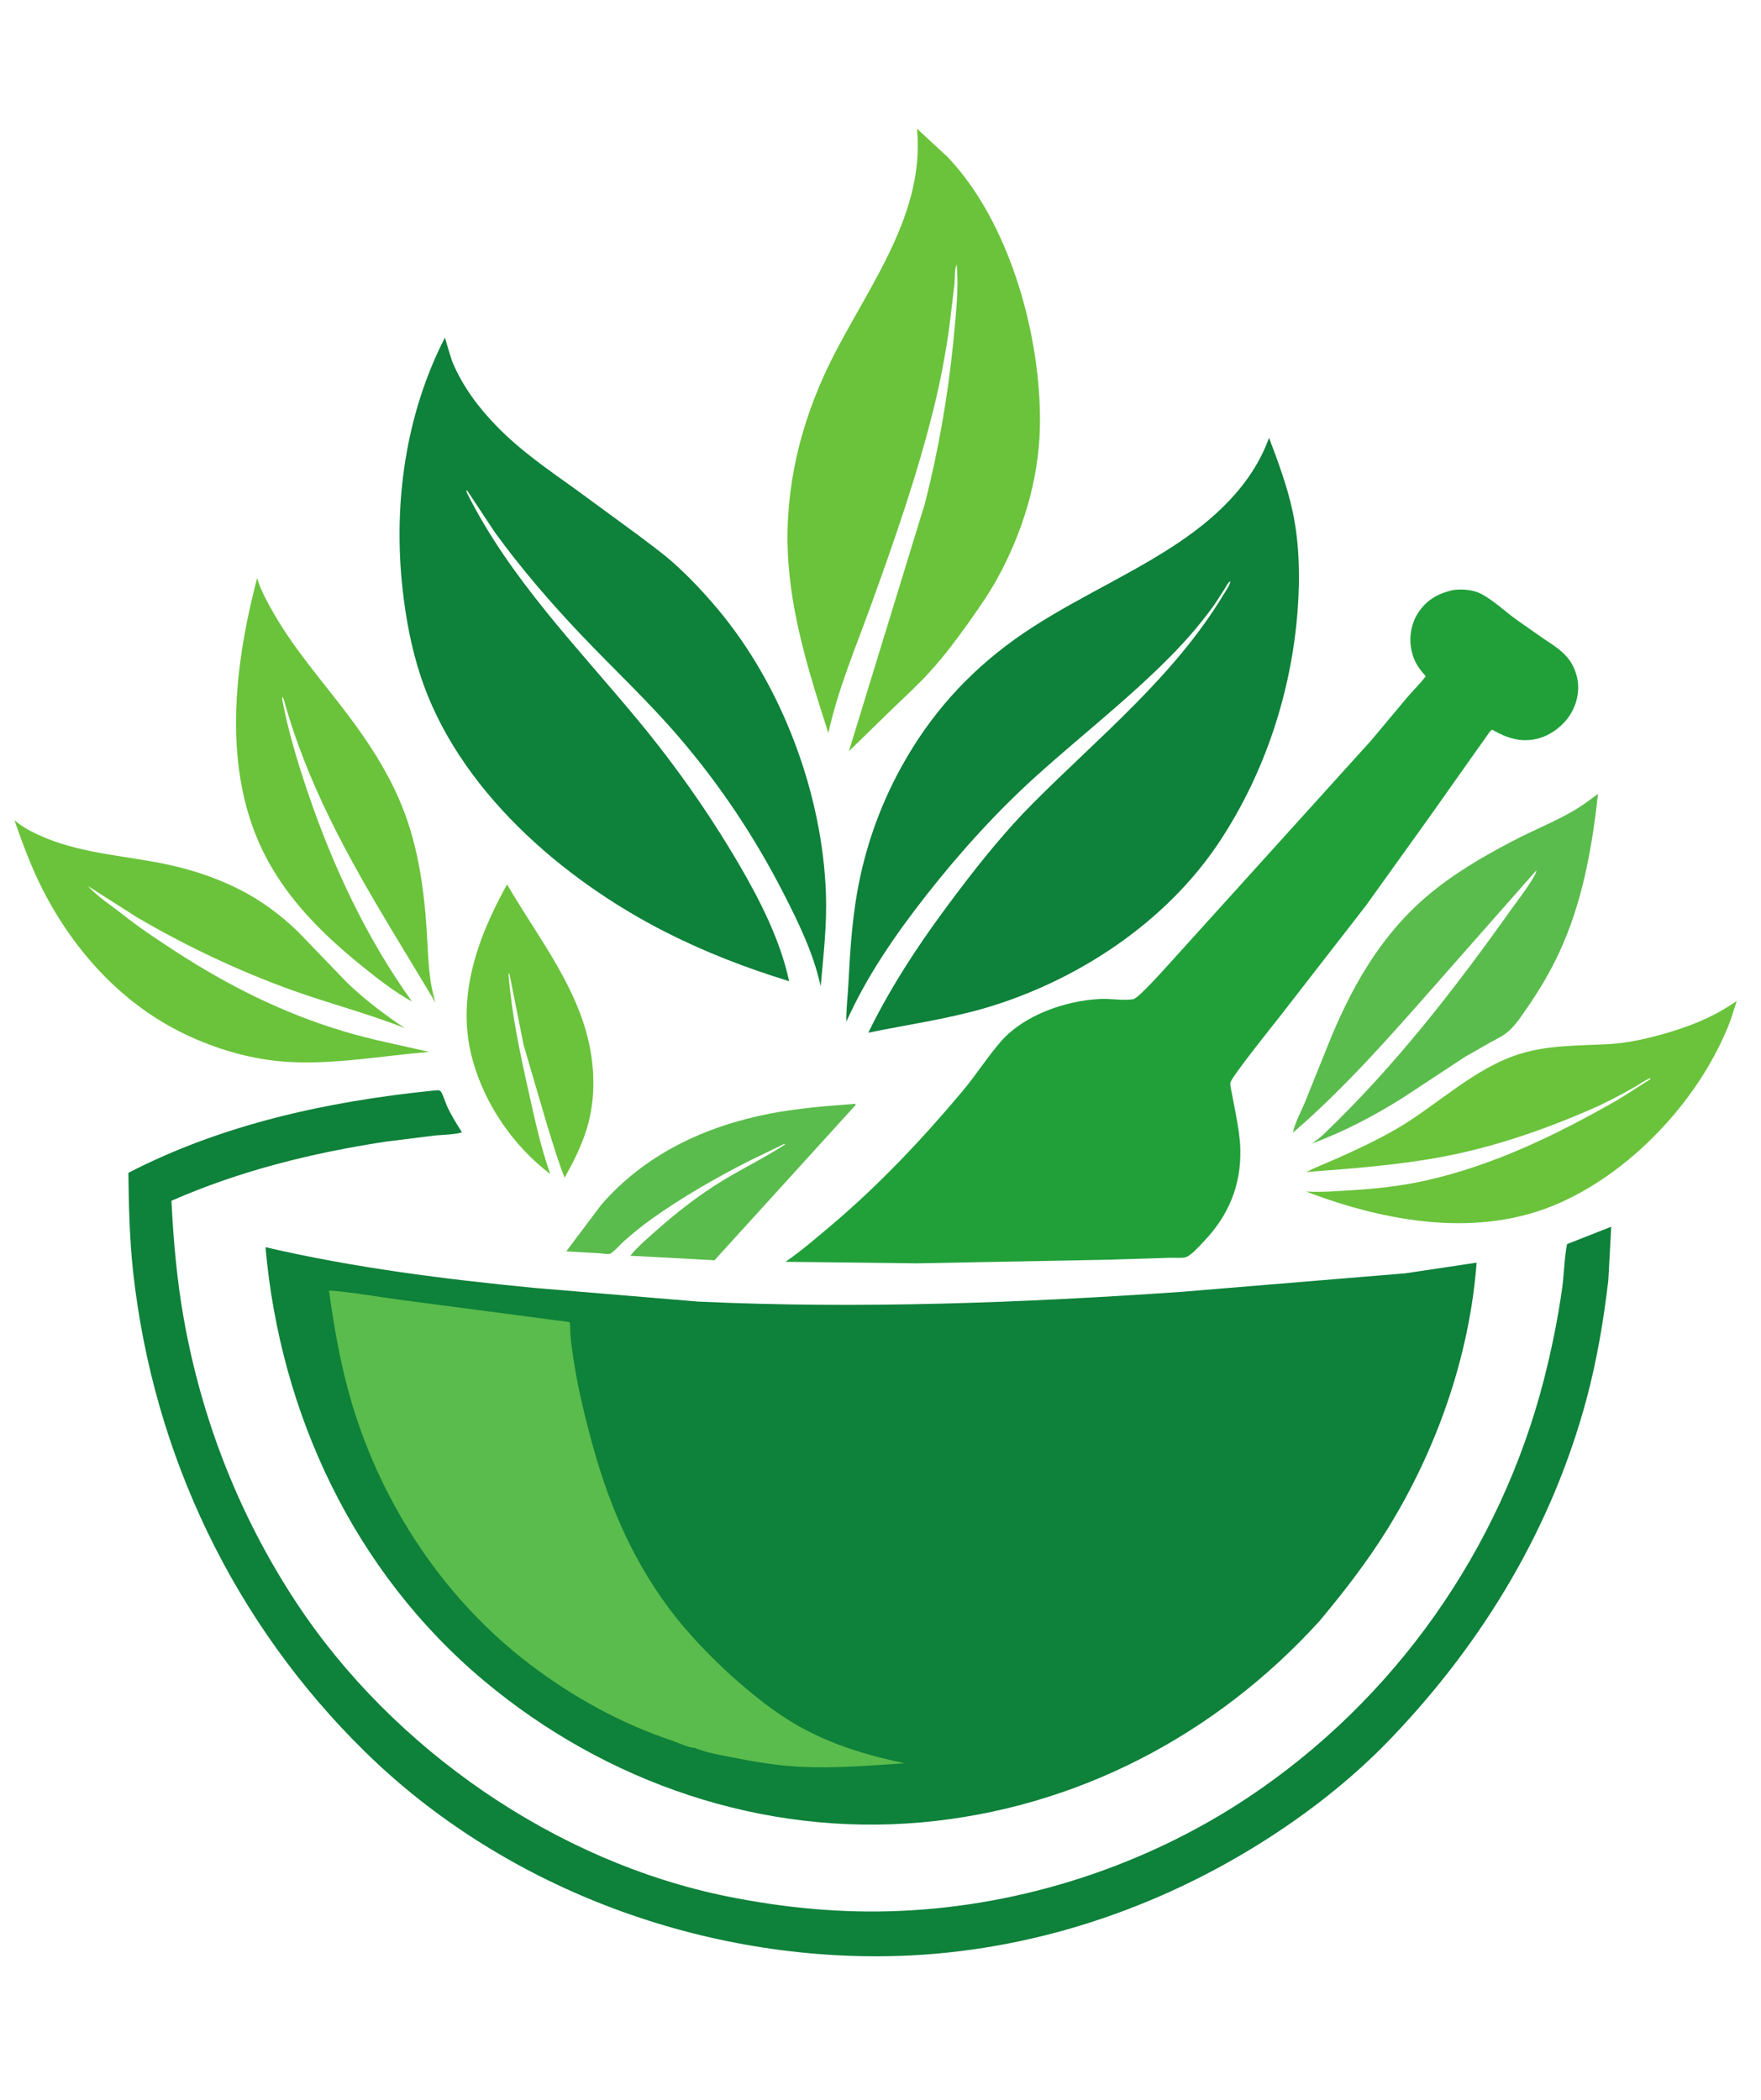
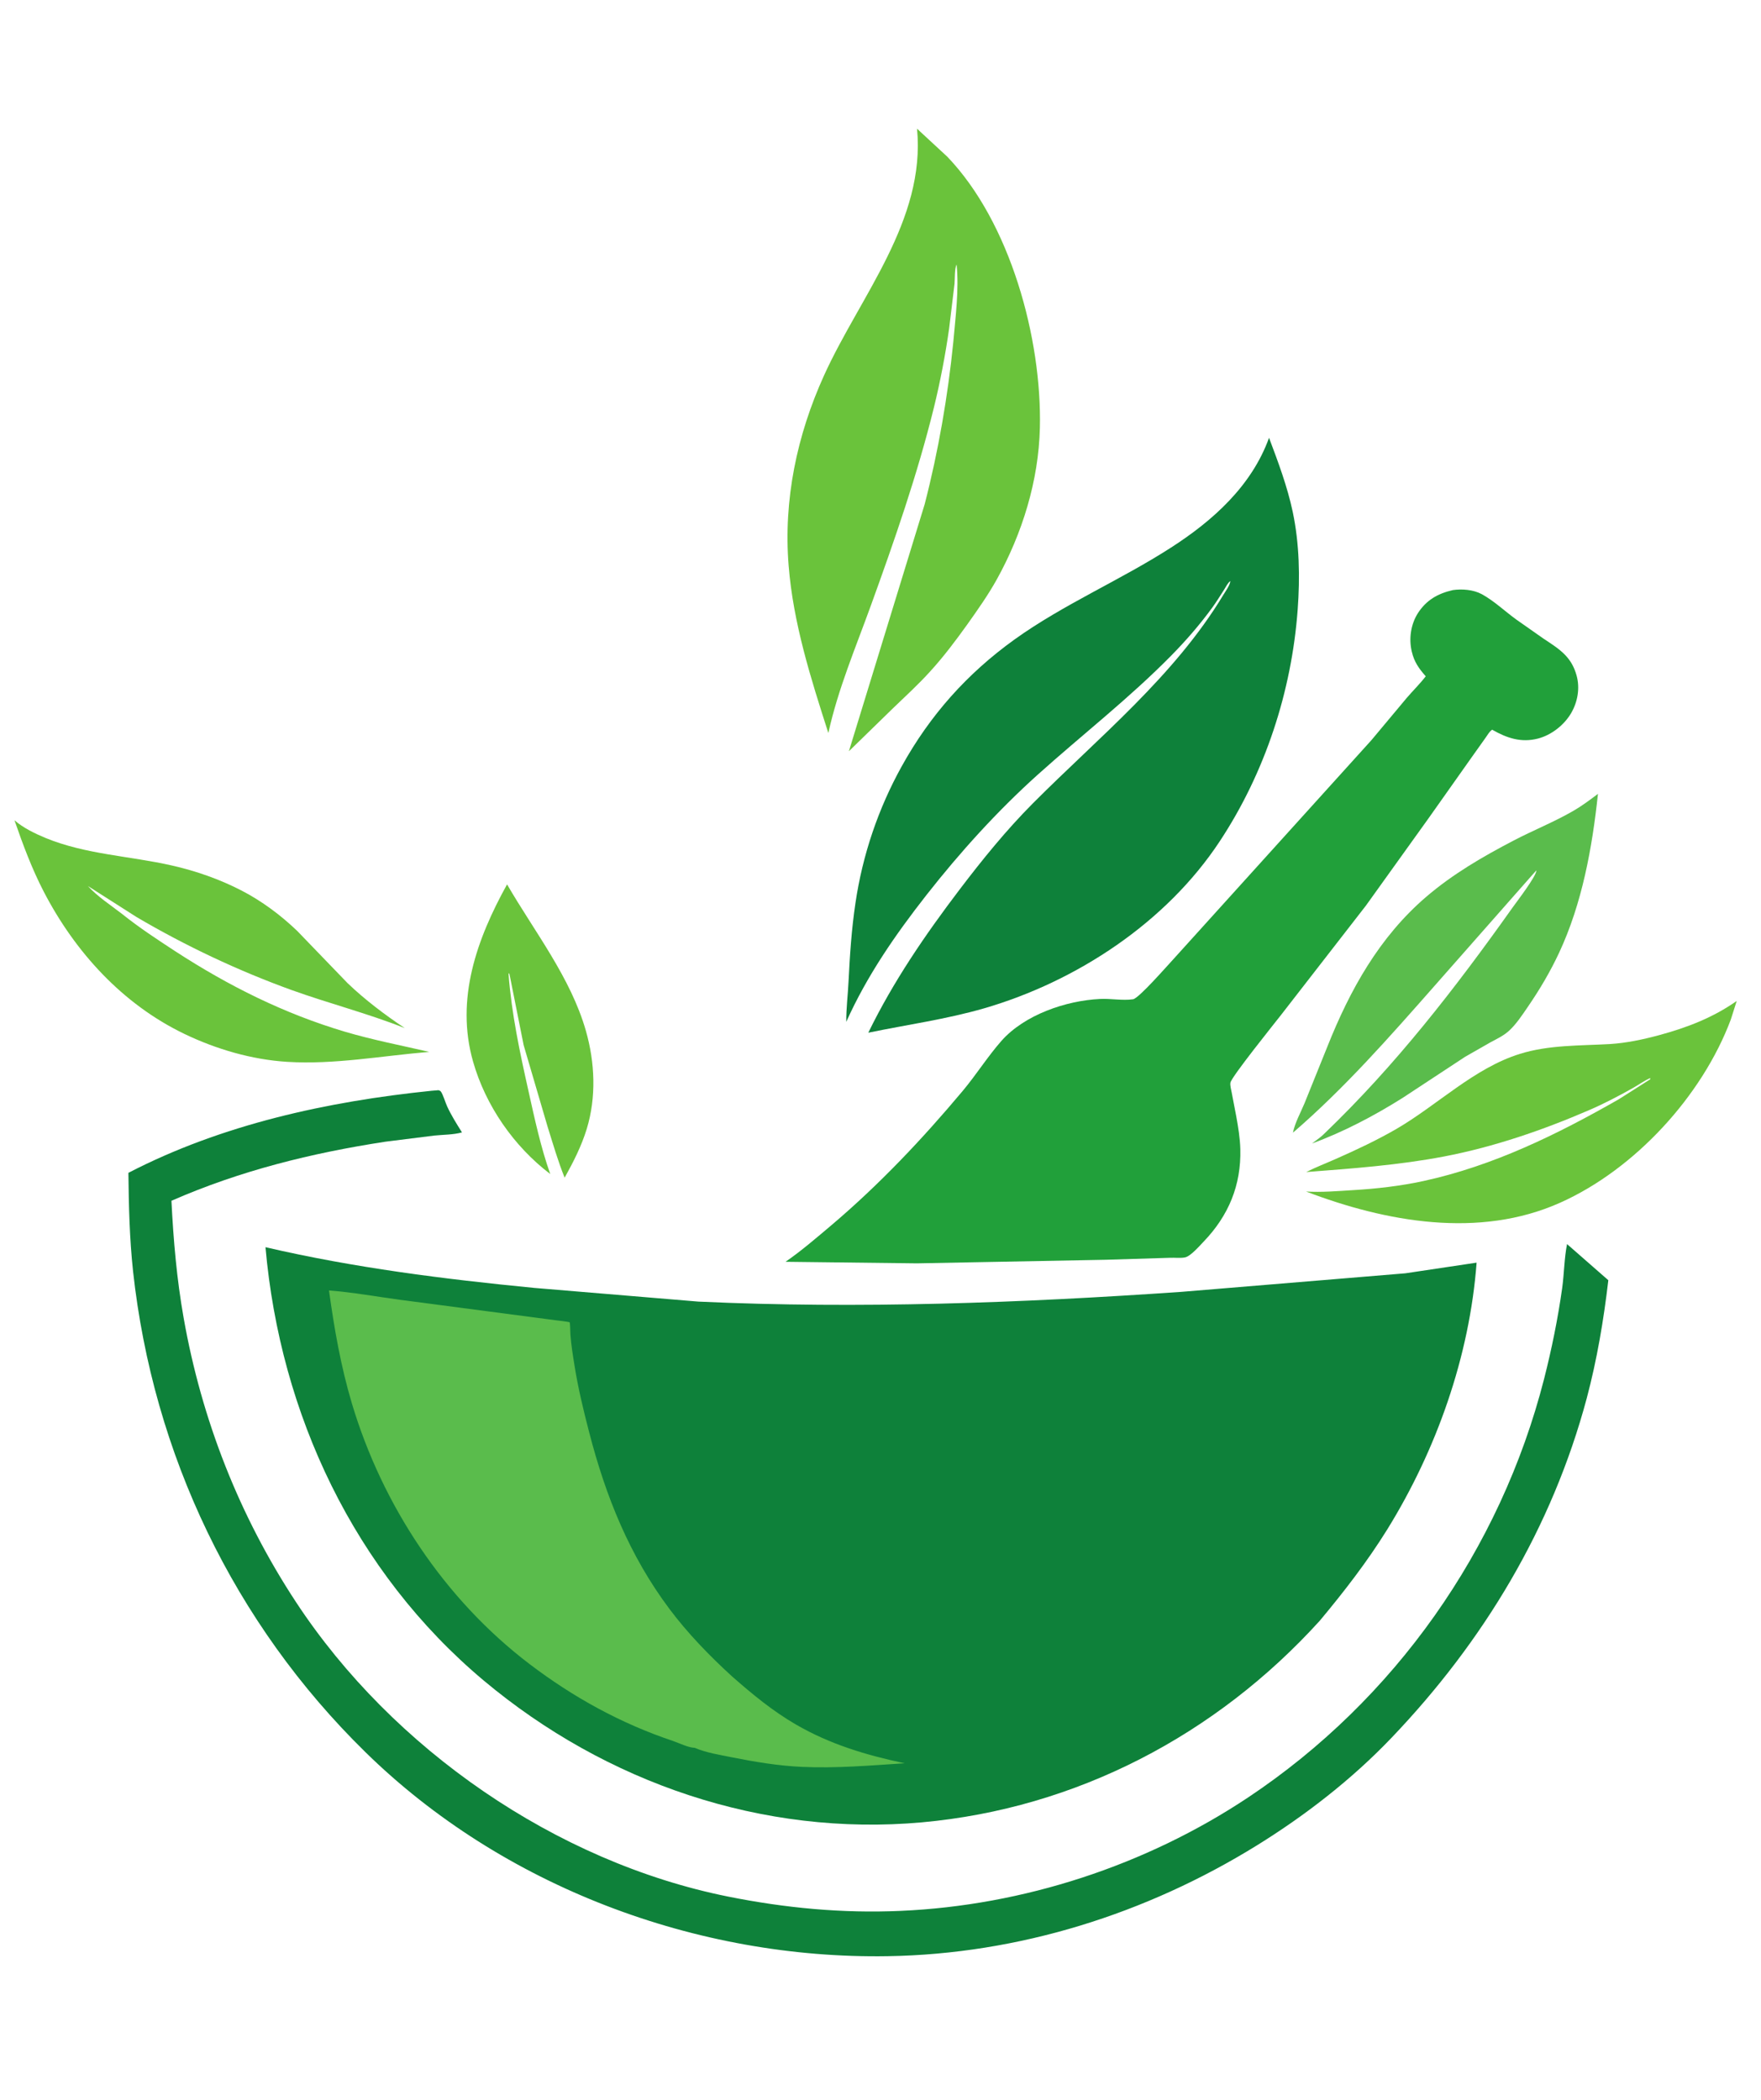
<svg xmlns="http://www.w3.org/2000/svg" width="130" zoomAndPan="magnify" viewBox="0 0 97.5 116.25" height="155" preserveAspectRatio="xMidYMid meet" version="1.0">
  <defs>
    <clipPath id="0702ee58bd">
      <path d="M 53 77 L 56.391 77 L 56.391 79 L 53 79 Z M 53 77 " clip-rule="nonzero" />
    </clipPath>
    <clipPath id="f7da3e856c">
      <path d="M 53 76.281 L 55 76.281 L 55 79 L 53 79 Z M 53 76.281 " clip-rule="nonzero" />
    </clipPath>
    <clipPath id="a993b9e24e">
-       <path d="M 51.176 77 L 55 77 L 55 80.75 L 51.176 80.75 Z M 51.176 77 " clip-rule="nonzero" />
-     </clipPath>
+       </clipPath>
    <clipPath id="15c673574b">
      <path d="M 0.785 45 L 24 45 L 24 59 L 0.785 59 Z M 0.785 45 " clip-rule="nonzero" />
    </clipPath>
    <clipPath id="727a569b5d">
      <path d="M 72 55 L 96.172 55 L 96.172 68 L 72 68 Z M 72 55 " clip-rule="nonzero" />
    </clipPath>
    <clipPath id="f2e94c2bad">
      <path d="M 43 7.125 L 58 7.125 L 58 42 L 43 42 Z M 43 7.125 " clip-rule="nonzero" />
    </clipPath>
    <clipPath id="489c13f89c">
      <path d="M 7 60 L 90 60 L 90 108.473 L 7 108.473 Z M 7 60 " clip-rule="nonzero" />
    </clipPath>
  </defs>
  <g clip-path="url(#0702ee58bd)">
-     <path fill="#81cc2a" d="M 55.438 78.055 C 55.438 78.055 54.66 77.828 53.613 78.246 C 54.211 78.242 55.109 79.391 56.391 78.102 C 56.391 78.102 54.883 76.453 53.484 78.133 C 53.484 78.133 54.629 77.695 55.438 78.055 " fill-opacity="1" fill-rule="nonzero" />
-   </g>
+     </g>
  <g clip-path="url(#f7da3e856c)">
    <path fill="#81cc2a" d="M 53.781 76.898 C 53.781 76.898 53.812 77.422 53.434 78.035 C 53.516 77.656 52.957 76.934 53.879 76.281 C 53.879 76.281 54.652 77.461 53.484 78.133 C 53.484 78.133 53.891 77.461 53.781 76.898 " fill-opacity="1" fill-rule="nonzero" />
  </g>
  <g clip-path="url(#a993b9e24e)">
    <path fill="#5ab334" d="M 54.246 78.59 L 53.246 78.59 L 53.246 77.547 L 52.176 77.547 L 52.176 78.59 L 51.176 78.59 L 51.176 79.707 L 52.176 79.707 L 52.176 80.75 L 53.246 80.75 L 53.246 79.707 L 54.246 79.707 L 54.246 78.59 " fill-opacity="1" fill-rule="nonzero" />
  </g>
-   <path fill="#5abc4c" d="M 47.227 61.121 L 47.359 61.109 L 47.371 61.176 L 39.559 69.77 L 34.898 69.52 C 35.312 69.008 35.852 68.555 36.344 68.117 C 37.5 67.09 38.766 66.109 40.09 65.312 C 41.195 64.648 42.379 64.066 43.457 63.367 L 43.434 63.324 L 41.477 64.27 C 39.602 65.227 37.797 66.262 36.082 67.48 C 35.547 67.859 35.035 68.285 34.543 68.715 C 34.348 68.887 33.984 69.316 33.77 69.414 C 33.688 69.449 33.309 69.391 33.191 69.383 L 31.352 69.277 L 33.285 66.703 C 35.719 63.895 39.051 62.34 42.645 61.648 C 44.145 61.359 45.707 61.23 47.227 61.121 Z M 47.227 61.121 " fill-opacity="1" fill-rule="nonzero" />
  <path fill="#5abc4c" d="M 88.473 43.949 C 88.156 46.93 87.598 50.016 86.32 52.75 C 85.832 53.793 85.258 54.766 84.605 55.719 C 84.301 56.164 83.977 56.66 83.582 57.035 C 83.273 57.328 82.902 57.5 82.531 57.699 L 81.121 58.504 L 77.652 60.785 C 76.086 61.77 74.383 62.668 72.641 63.305 L 72.852 63.148 C 73.016 63.031 73.164 62.914 73.309 62.773 C 77.277 58.969 80.57 54.715 83.746 50.242 C 83.984 49.906 85.059 48.516 85.066 48.184 L 84.824 48.453 L 79.426 54.578 C 76.934 57.406 74.445 60.242 71.586 62.707 C 71.684 62.184 72.023 61.57 72.23 61.07 L 73.492 57.941 C 74.742 54.801 76.363 51.879 78.965 49.648 C 80.438 48.387 82.086 47.43 83.801 46.535 C 84.891 45.965 86.051 45.504 87.117 44.887 C 87.59 44.613 88.039 44.277 88.473 43.949 Z M 88.473 43.949 " fill-opacity="1" fill-rule="nonzero" />
  <path fill="#6ac33b" d="M 28.074 48.961 C 29.594 51.582 31.598 54.121 32.438 57.066 C 32.941 58.828 33.023 60.738 32.484 62.504 C 32.191 63.457 31.746 64.328 31.262 65.199 C 30.891 64.281 30.617 63.324 30.32 62.383 L 28.992 57.859 L 28.238 54.078 L 28.191 53.871 L 28.156 53.926 C 28.328 56.145 28.777 58.242 29.262 60.41 C 29.602 61.945 29.941 63.516 30.465 64.996 C 28.445 63.461 26.879 61.199 26.188 58.758 C 25.207 55.301 26.406 51.969 28.074 48.961 Z M 28.074 48.961 " fill-opacity="1" fill-rule="nonzero" />
-   <path fill="#6ac33b" d="M 14.234 32.008 C 14.441 32.695 14.84 33.414 15.199 34.031 C 16.359 36.035 17.883 37.742 19.266 39.582 C 20.348 41.016 21.324 42.504 22.055 44.152 C 23.098 46.496 23.465 49.023 23.629 51.559 C 23.715 52.871 23.707 54.254 24.117 55.512 L 21.707 51.52 C 19.25 47.434 17 43.375 15.719 38.75 L 15.652 38.574 L 15.617 38.68 C 15.945 40.457 16.488 42.238 17.07 43.949 C 18.449 48 20.309 51.961 22.809 55.445 C 21.852 54.918 20.938 54.207 20.09 53.523 C 18.125 51.934 16.332 50.219 15.039 48.02 C 12.203 43.199 12.887 37.18 14.234 32.008 Z M 14.234 32.008 " fill-opacity="1" fill-rule="nonzero" />
  <g clip-path="url(#15c673574b)">
    <path fill="#6ac33b" d="M 0.801 45.41 C 1.285 45.836 1.938 46.148 2.531 46.395 C 4.75 47.305 7.191 47.387 9.512 47.914 C 10.844 48.215 12.164 48.676 13.379 49.305 C 14.496 49.883 15.551 50.668 16.457 51.539 L 19.238 54.422 C 20.188 55.336 21.316 56.188 22.414 56.918 C 20.367 56.105 18.215 55.555 16.141 54.809 C 13.172 53.734 10.277 52.367 7.555 50.766 L 4.867 49.051 C 5.398 49.637 6.129 50.109 6.754 50.594 C 7.695 51.348 8.723 52.023 9.73 52.68 C 12.668 54.586 15.715 56.109 19.082 57.113 C 20.625 57.57 22.203 57.875 23.766 58.234 C 21.164 58.449 18.512 58.949 15.898 58.785 C 13.941 58.664 11.957 58.082 10.199 57.234 C 6.781 55.586 4.156 52.707 2.422 49.363 C 1.766 48.098 1.266 46.754 0.801 45.41 Z M 0.801 45.41 " fill-opacity="1" fill-rule="nonzero" />
  </g>
  <g clip-path="url(#727a569b5d)">
    <path fill="#6ac33b" d="M 96.156 55.414 L 95.828 56.445 C 94.242 60.672 90.52 64.734 86.383 66.582 C 81.906 68.59 76.727 67.652 72.312 65.965 C 73.176 66.016 74.062 65.941 74.922 65.887 C 76.234 65.809 77.531 65.66 78.812 65.383 C 82.676 64.543 86.219 62.805 89.629 60.855 L 91.367 59.75 L 91.367 59.684 C 91.02 59.836 90.719 60.062 90.387 60.246 C 89.605 60.684 88.797 61.109 87.977 61.461 C 85.418 62.566 82.699 63.5 79.961 64.023 C 77.449 64.504 74.867 64.691 72.32 64.887 C 72.859 64.613 73.418 64.402 73.969 64.156 C 75.109 63.652 76.242 63.121 77.32 62.496 C 79.582 61.18 81.621 59.129 84.152 58.344 C 85.754 57.844 87.469 57.895 89.125 57.801 C 90.039 57.746 90.973 57.547 91.855 57.309 C 93.402 56.891 94.836 56.34 96.156 55.414 Z M 96.156 55.414 " fill-opacity="1" fill-rule="nonzero" />
  </g>
  <g clip-path="url(#f2e94c2bad)">
    <path fill="#6ac33b" d="M 50.773 7.125 L 52.449 8.676 C 55.938 12.316 57.691 18.75 57.574 23.695 C 57.504 26.617 56.602 29.527 55.191 32.074 C 54.711 32.938 54.129 33.762 53.555 34.57 C 52.914 35.465 52.242 36.359 51.496 37.176 C 50.852 37.887 50.137 38.543 49.445 39.207 L 47 41.59 L 51.195 27.918 C 51.953 24.984 52.477 21.949 52.781 18.934 C 52.902 17.539 53.102 16.055 52.965 14.652 C 52.848 14.832 52.871 15.469 52.848 15.711 L 52.551 18.176 C 52.344 19.637 52.062 21.113 51.711 22.547 C 50.789 26.289 49.523 29.918 48.211 33.539 C 47.371 35.859 46.391 38.168 45.863 40.582 C 44.891 37.559 43.918 34.5 43.664 31.316 C 43.371 27.676 44.121 24.09 45.629 20.773 C 47.613 16.402 51.258 12.211 50.773 7.125 Z M 50.773 7.125 " fill-opacity="1" fill-rule="nonzero" />
  </g>
  <g clip-path="url(#489c13f89c)">
-     <path fill="#0e813a" d="M 23.891 60.387 L 24.281 60.355 C 24.32 60.375 24.367 60.383 24.395 60.414 C 24.523 60.559 24.66 61.051 24.758 61.254 C 24.988 61.754 25.285 62.223 25.578 62.691 C 25.102 62.824 24.539 62.816 24.043 62.867 L 21.332 63.207 C 17.238 63.836 13.297 64.809 9.492 66.477 C 9.602 68.668 9.785 70.801 10.168 72.965 C 11.164 78.602 13.254 83.934 16.402 88.715 C 21.742 96.824 30.77 103.078 40.305 104.996 C 43.461 105.629 46.641 105.934 49.863 105.789 C 56.656 105.492 63.445 103.277 69.105 99.508 C 77.211 94.109 83.07 85.797 85.488 76.348 C 85.91 74.691 86.254 73.004 86.492 71.309 C 86.602 70.516 86.605 69.656 86.762 68.875 L 89.207 67.914 L 89.047 70.875 C 88.789 73.078 88.422 75.266 87.852 77.41 C 85.934 84.574 82.137 90.879 77.035 96.215 C 74.855 98.5 72.266 100.508 69.582 102.168 C 63.449 105.961 56.391 108.18 49.16 108.297 C 38.578 108.473 27.824 104.441 20.234 97.004 C 12.953 89.871 8.477 80.516 7.367 70.383 C 7.172 68.574 7.129 66.746 7.109 64.93 C 12.281 62.25 18.129 60.977 23.891 60.387 Z M 23.891 60.387 " fill-opacity="1" fill-rule="nonzero" />
+     <path fill="#0e813a" d="M 23.891 60.387 L 24.281 60.355 C 24.32 60.375 24.367 60.383 24.395 60.414 C 24.523 60.559 24.66 61.051 24.758 61.254 C 24.988 61.754 25.285 62.223 25.578 62.691 C 25.102 62.824 24.539 62.816 24.043 62.867 L 21.332 63.207 C 17.238 63.836 13.297 64.809 9.492 66.477 C 9.602 68.668 9.785 70.801 10.168 72.965 C 11.164 78.602 13.254 83.934 16.402 88.715 C 21.742 96.824 30.77 103.078 40.305 104.996 C 43.461 105.629 46.641 105.934 49.863 105.789 C 56.656 105.492 63.445 103.277 69.105 99.508 C 77.211 94.109 83.07 85.797 85.488 76.348 C 85.91 74.691 86.254 73.004 86.492 71.309 C 86.602 70.516 86.605 69.656 86.762 68.875 L 89.047 70.875 C 88.789 73.078 88.422 75.266 87.852 77.41 C 85.934 84.574 82.137 90.879 77.035 96.215 C 74.855 98.5 72.266 100.508 69.582 102.168 C 63.449 105.961 56.391 108.18 49.16 108.297 C 38.578 108.473 27.824 104.441 20.234 97.004 C 12.953 89.871 8.477 80.516 7.367 70.383 C 7.172 68.574 7.129 66.746 7.109 64.93 C 12.281 62.25 18.129 60.977 23.891 60.387 Z M 23.891 60.387 " fill-opacity="1" fill-rule="nonzero" />
  </g>
  <path fill="#0e813a" d="M 70.262 24.238 C 70.766 25.574 71.277 26.938 71.574 28.34 C 71.945 30.098 71.98 31.957 71.848 33.742 C 71.516 38.27 70.043 42.77 67.539 46.566 C 64.578 51.062 59.617 54.332 54.484 55.824 C 52.383 56.43 50.211 56.73 48.074 57.172 C 49.453 54.34 51.227 51.75 53.133 49.242 C 54.391 47.586 55.715 45.953 57.184 44.477 C 60.852 40.793 65.012 37.441 67.727 32.941 C 67.855 32.73 68.094 32.41 68.121 32.168 C 67.98 32.262 67.879 32.477 67.789 32.621 C 67.566 32.965 67.352 33.32 67.109 33.652 C 66.422 34.59 65.66 35.469 64.844 36.297 C 62.535 38.645 59.914 40.68 57.465 42.879 C 55.219 44.898 53.156 47.176 51.293 49.551 C 49.574 51.746 48 54.016 46.855 56.57 C 46.848 55.828 46.945 55.082 46.98 54.34 C 47.051 52.891 47.148 51.434 47.363 49.996 C 47.754 47.34 48.625 44.762 49.93 42.414 C 51.496 39.59 53.539 37.297 56.16 35.41 C 58.883 33.453 62.02 32.129 64.84 30.312 C 67.16 28.82 69.301 26.898 70.262 24.238 Z M 70.262 24.238 " fill-opacity="1" fill-rule="nonzero" />
-   <path fill="#0e813a" d="M 24.633 18.691 C 24.637 18.695 24.977 19.863 25.039 20.016 C 25.609 21.383 26.48 22.551 27.508 23.605 C 28.812 24.945 30.352 26.004 31.867 27.086 L 35.363 29.648 C 35.992 30.129 36.633 30.59 37.227 31.109 C 38.133 31.91 38.973 32.809 39.75 33.734 C 43.312 37.984 45.539 43.949 45.73 49.496 C 45.789 51.223 45.59 52.895 45.438 54.609 C 45.047 52.785 44.203 51.055 43.355 49.406 C 41.773 46.32 39.855 43.449 37.598 40.816 C 35.914 38.852 34.027 37.086 32.242 35.215 C 30.516 33.402 28.863 31.492 27.391 29.461 L 25.875 27.168 L 25.809 27.168 L 25.875 27.332 C 28.258 32.062 31.953 35.805 35.293 39.836 C 37.391 42.367 39.285 45.055 40.941 47.895 C 42.09 49.863 43.211 52.074 43.691 54.32 C 41.328 53.594 39.082 52.73 36.875 51.613 C 31.113 48.688 25.301 43.664 23.262 37.352 C 22.762 35.809 22.469 34.23 22.289 32.617 C 21.766 27.887 22.445 22.957 24.633 18.691 Z M 24.633 18.691 " fill-opacity="1" fill-rule="nonzero" />
  <path fill="#21a03a" d="M 80.441 32.668 C 80.953 32.594 81.574 32.645 82.035 32.891 C 82.711 33.258 83.324 33.844 83.949 34.297 L 85.453 35.352 C 85.867 35.629 86.32 35.906 86.668 36.273 C 86.98 36.602 87.168 36.961 87.289 37.395 C 87.484 38.09 87.352 38.852 86.992 39.473 C 86.605 40.137 85.902 40.691 85.156 40.887 C 84.219 41.129 83.43 40.863 82.617 40.398 L 82.559 40.438 C 82.449 40.531 82.344 40.711 82.258 40.832 L 81.461 41.953 L 79.086 45.312 L 75.625 50.137 L 70.922 56.195 C 70.535 56.691 68.195 59.598 68.125 59.934 C 68.094 60.082 68.168 60.34 68.195 60.488 L 68.445 61.793 C 68.555 62.398 68.656 63.008 68.672 63.621 C 68.723 65.617 68.02 67.301 66.645 68.734 C 66.434 68.953 65.93 69.539 65.621 69.609 C 65.383 69.664 65.031 69.621 64.777 69.633 L 61.242 69.742 L 50.766 69.941 L 43.492 69.855 C 44.375 69.246 45.199 68.531 46.02 67.84 C 48.676 65.59 51.066 63.062 53.301 60.395 C 54.051 59.5 54.676 58.5 55.445 57.625 C 56.719 56.184 59.012 55.395 60.898 55.305 C 61.492 55.273 62.152 55.406 62.734 55.32 C 63.051 55.273 64.637 53.453 64.984 53.082 L 75.93 40.977 L 77.883 38.641 C 78.227 38.238 78.617 37.859 78.938 37.441 C 78.555 37.004 78.301 36.652 78.164 36.07 C 77.996 35.363 78.109 34.574 78.496 33.957 C 78.969 33.219 79.605 32.859 80.441 32.668 Z M 80.441 32.668 " fill-opacity="1" fill-rule="nonzero" />
  <path fill="#0e813a" d="M 14.699 69.047 C 19.617 70.188 24.57 70.812 29.586 71.301 L 38.672 72.059 C 47.566 72.469 56.52 72.133 65.395 71.52 L 77.809 70.492 L 81.754 69.902 C 81.367 75.086 79.531 80.273 76.805 84.676 C 75.695 86.461 74.418 88.113 73.07 89.727 C 67.328 96.059 59.59 100.113 51.047 100.887 C 42.23 101.684 33.543 98.699 26.789 93.043 C 19.621 87.035 15.512 78.293 14.699 69.047 Z M 14.699 69.047 " fill-opacity="1" fill-rule="nonzero" />
  <path fill="#5abc4c" d="M 50.086 97.617 C 48.207 97.738 46.27 97.906 44.391 97.816 C 43.09 97.758 41.785 97.539 40.512 97.285 C 39.852 97.152 39.082 97.031 38.465 96.762 C 38.113 96.754 37.602 96.5 37.262 96.383 C 34.379 95.418 31.73 93.961 29.309 92.117 C 24.609 88.539 21.168 83.34 19.48 77.688 C 18.871 75.648 18.504 73.547 18.215 71.441 C 19.527 71.543 20.859 71.785 22.164 71.961 L 30.754 73.09 C 30.828 73.098 31.516 73.176 31.539 73.207 C 31.57 73.246 31.574 73.793 31.582 73.883 C 31.625 74.465 31.719 75.047 31.812 75.621 C 32.008 76.848 32.305 78.082 32.617 79.281 C 33.535 82.84 34.848 86.113 37.062 89.07 C 38.078 90.426 39.285 91.672 40.535 92.812 C 41.652 93.793 42.789 94.734 44.082 95.48 C 45.973 96.574 47.965 97.168 50.086 97.617 Z M 50.086 97.617 " fill-opacity="1" fill-rule="nonzero" />
</svg>